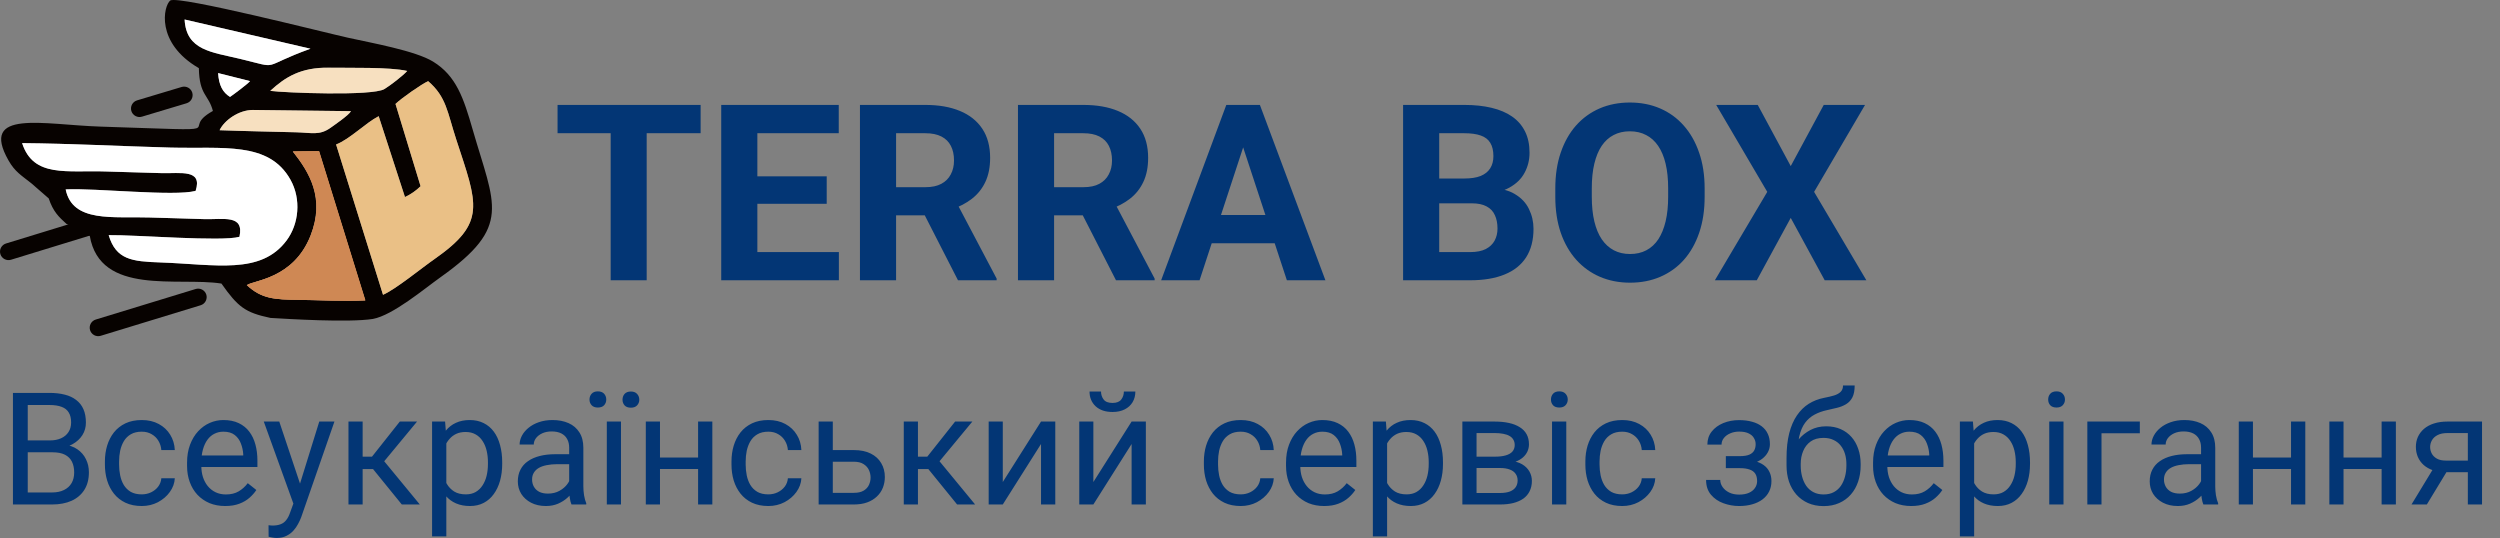
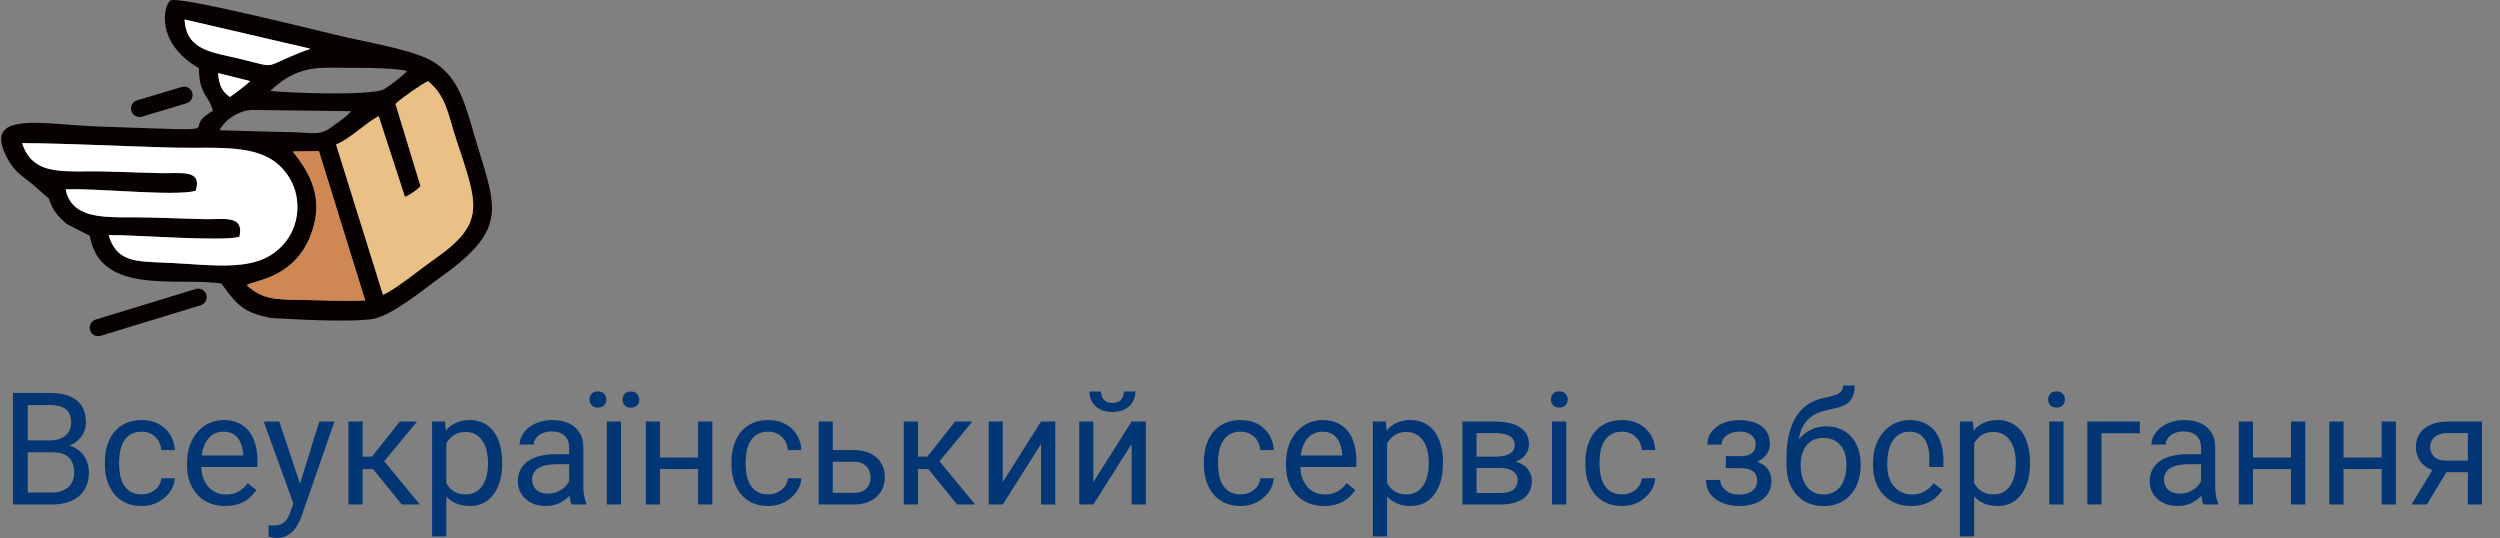
<svg xmlns="http://www.w3.org/2000/svg" width="223" height="48" viewBox="0 0 223 48" fill="none">
  <rect x="0" y="0" width="223" height="48" fill="#808080" stroke="none" />
-   <path d="M4.703 40.345H2.181L2.167 39.285H4.457C4.835 39.285 5.166 39.221 5.448 39.094C5.731 38.966 5.95 38.784 6.104 38.547C6.264 38.305 6.344 38.018 6.344 37.685C6.344 37.321 6.273 37.025 6.132 36.797C5.995 36.565 5.783 36.396 5.496 36.291C5.214 36.182 4.854 36.127 4.416 36.127H2.475V45H1.155V35.047H4.416C4.926 35.047 5.382 35.099 5.783 35.204C6.184 35.304 6.524 35.464 6.802 35.683C7.084 35.897 7.298 36.17 7.444 36.503C7.59 36.836 7.663 37.234 7.663 37.699C7.663 38.109 7.558 38.481 7.349 38.813C7.139 39.142 6.847 39.41 6.474 39.62C6.104 39.83 5.672 39.964 5.175 40.023L4.703 40.345ZM4.642 45H1.661L2.406 43.927H4.642C5.061 43.927 5.416 43.854 5.708 43.708C6.004 43.562 6.23 43.357 6.385 43.093C6.54 42.824 6.617 42.507 6.617 42.143C6.617 41.773 6.551 41.454 6.419 41.185C6.287 40.917 6.079 40.709 5.797 40.563C5.514 40.418 5.15 40.345 4.703 40.345H2.823L2.837 39.285H5.407L5.688 39.668C6.166 39.709 6.572 39.846 6.904 40.078C7.237 40.306 7.49 40.598 7.663 40.953C7.841 41.309 7.93 41.7 7.93 42.129C7.93 42.749 7.793 43.273 7.52 43.701C7.251 44.125 6.87 44.449 6.378 44.672C5.886 44.891 5.307 45 4.642 45ZM12.646 44.098C12.947 44.098 13.225 44.036 13.48 43.913C13.736 43.79 13.945 43.621 14.109 43.407C14.273 43.188 14.367 42.94 14.39 42.662H15.593C15.57 43.1 15.422 43.508 15.148 43.886C14.88 44.259 14.526 44.562 14.089 44.795C13.651 45.023 13.171 45.137 12.646 45.137C12.091 45.137 11.605 45.039 11.19 44.843C10.78 44.647 10.438 44.378 10.165 44.036C9.896 43.694 9.693 43.302 9.557 42.86C9.424 42.414 9.358 41.942 9.358 41.445V41.158C9.358 40.661 9.424 40.192 9.557 39.75C9.693 39.303 9.896 38.909 10.165 38.567C10.438 38.226 10.78 37.957 11.19 37.761C11.605 37.565 12.091 37.467 12.646 37.467C13.225 37.467 13.731 37.585 14.164 37.822C14.597 38.055 14.937 38.374 15.183 38.779C15.433 39.18 15.57 39.636 15.593 40.147H14.39C14.367 39.841 14.28 39.565 14.13 39.319C13.984 39.073 13.784 38.877 13.528 38.731C13.278 38.581 12.984 38.506 12.646 38.506C12.259 38.506 11.933 38.583 11.669 38.738C11.409 38.889 11.202 39.094 11.047 39.353C10.896 39.609 10.787 39.894 10.719 40.208C10.655 40.518 10.623 40.835 10.623 41.158V41.445C10.623 41.769 10.655 42.088 10.719 42.402C10.783 42.717 10.89 43.002 11.04 43.257C11.195 43.512 11.402 43.717 11.662 43.872C11.926 44.023 12.255 44.098 12.646 44.098ZM20.084 45.137C19.569 45.137 19.102 45.05 18.683 44.877C18.268 44.699 17.91 44.451 17.609 44.132C17.313 43.813 17.085 43.435 16.926 42.997C16.766 42.56 16.686 42.081 16.686 41.562V41.274C16.686 40.673 16.775 40.137 16.953 39.668C17.131 39.194 17.372 38.793 17.678 38.465C17.983 38.137 18.329 37.888 18.717 37.72C19.104 37.551 19.505 37.467 19.92 37.467C20.449 37.467 20.904 37.558 21.287 37.74C21.674 37.922 21.991 38.178 22.237 38.506C22.483 38.829 22.666 39.212 22.784 39.654C22.903 40.092 22.962 40.57 22.962 41.09V41.657H17.439V40.625H21.697V40.529C21.679 40.201 21.611 39.882 21.492 39.572C21.378 39.262 21.196 39.007 20.945 38.807C20.695 38.606 20.353 38.506 19.92 38.506C19.633 38.506 19.369 38.567 19.127 38.69C18.885 38.809 18.678 38.987 18.505 39.224C18.332 39.461 18.197 39.75 18.102 40.092C18.006 40.434 17.958 40.828 17.958 41.274V41.562C17.958 41.912 18.006 42.243 18.102 42.553C18.202 42.858 18.345 43.127 18.532 43.359C18.724 43.592 18.954 43.774 19.223 43.906C19.496 44.038 19.806 44.105 20.152 44.105C20.599 44.105 20.977 44.013 21.287 43.831C21.597 43.649 21.868 43.405 22.101 43.1L22.866 43.708C22.707 43.95 22.504 44.18 22.258 44.398C22.012 44.617 21.709 44.795 21.349 44.932C20.993 45.068 20.572 45.137 20.084 45.137ZM26.421 44.234L28.479 37.603H29.832L26.865 46.142C26.797 46.324 26.706 46.52 26.592 46.73C26.482 46.944 26.341 47.147 26.168 47.338C25.995 47.529 25.785 47.684 25.539 47.803C25.297 47.926 25.008 47.987 24.671 47.987C24.571 47.987 24.443 47.974 24.288 47.946C24.133 47.919 24.024 47.896 23.96 47.878L23.953 46.852C23.99 46.857 24.047 46.862 24.124 46.866C24.206 46.875 24.263 46.88 24.295 46.88C24.582 46.88 24.826 46.841 25.026 46.764C25.227 46.691 25.395 46.565 25.532 46.388C25.674 46.215 25.794 45.975 25.895 45.67L26.421 44.234ZM24.91 37.603L26.831 43.346L27.159 44.679L26.25 45.144L23.529 37.603H24.91ZM32.348 37.603V45H31.083V37.603H32.348ZM37.201 37.603L33.694 41.842H31.924L31.732 40.734H33.182L35.663 37.603H37.201ZM35.841 45L33.12 41.65L33.934 40.734L37.447 45H35.841ZM39.812 39.025V47.844H38.541V37.603H39.703L39.812 39.025ZM44.796 41.24V41.384C44.796 41.922 44.732 42.421 44.605 42.881C44.477 43.337 44.29 43.733 44.044 44.07C43.802 44.408 43.504 44.67 43.148 44.856C42.793 45.043 42.385 45.137 41.925 45.137C41.455 45.137 41.041 45.059 40.681 44.904C40.321 44.749 40.015 44.524 39.765 44.227C39.514 43.931 39.313 43.576 39.163 43.161C39.017 42.746 38.917 42.279 38.862 41.76V40.994C38.917 40.447 39.02 39.957 39.17 39.524C39.32 39.092 39.519 38.722 39.765 38.417C40.015 38.107 40.318 37.872 40.674 37.713C41.029 37.549 41.44 37.467 41.904 37.467C42.369 37.467 42.782 37.558 43.142 37.74C43.502 37.918 43.805 38.173 44.051 38.506C44.297 38.839 44.481 39.237 44.605 39.702C44.732 40.162 44.796 40.675 44.796 41.24ZM43.524 41.384V41.24C43.524 40.871 43.486 40.525 43.408 40.201C43.331 39.873 43.21 39.586 43.046 39.34C42.886 39.089 42.681 38.893 42.431 38.752C42.18 38.606 41.882 38.533 41.535 38.533C41.216 38.533 40.938 38.588 40.701 38.697C40.469 38.807 40.27 38.955 40.106 39.142C39.942 39.324 39.808 39.533 39.703 39.77C39.603 40.003 39.528 40.245 39.477 40.495V42.266C39.569 42.585 39.696 42.885 39.86 43.168C40.024 43.446 40.243 43.672 40.517 43.845C40.79 44.013 41.134 44.098 41.549 44.098C41.891 44.098 42.185 44.027 42.431 43.886C42.681 43.74 42.886 43.542 43.046 43.291C43.21 43.04 43.331 42.753 43.408 42.43C43.486 42.102 43.524 41.753 43.524 41.384ZM50.77 43.735V39.928C50.77 39.636 50.711 39.383 50.593 39.169C50.479 38.95 50.306 38.782 50.073 38.663C49.841 38.545 49.554 38.485 49.212 38.485C48.893 38.485 48.613 38.54 48.371 38.649C48.134 38.759 47.947 38.902 47.81 39.08C47.678 39.258 47.612 39.449 47.612 39.654H46.348C46.348 39.39 46.416 39.128 46.553 38.868C46.69 38.608 46.885 38.374 47.141 38.164C47.4 37.95 47.71 37.781 48.07 37.658C48.435 37.531 48.84 37.467 49.287 37.467C49.825 37.467 50.299 37.558 50.709 37.74C51.124 37.922 51.447 38.198 51.68 38.567C51.917 38.932 52.035 39.39 52.035 39.941V43.387C52.035 43.633 52.056 43.895 52.097 44.173C52.142 44.451 52.208 44.69 52.295 44.891V45H50.976C50.912 44.854 50.862 44.66 50.825 44.419C50.789 44.173 50.77 43.945 50.77 43.735ZM50.989 40.516L51.003 41.404H49.725C49.365 41.404 49.043 41.434 48.761 41.493C48.478 41.548 48.241 41.632 48.05 41.746C47.858 41.86 47.713 42.004 47.612 42.177C47.512 42.345 47.462 42.544 47.462 42.772C47.462 43.004 47.514 43.216 47.619 43.407C47.724 43.599 47.881 43.751 48.091 43.865C48.305 43.975 48.567 44.029 48.877 44.029C49.264 44.029 49.606 43.947 49.902 43.783C50.199 43.619 50.433 43.419 50.606 43.182C50.784 42.945 50.88 42.715 50.894 42.491L51.434 43.1C51.402 43.291 51.315 43.503 51.174 43.735C51.033 43.968 50.843 44.191 50.606 44.405C50.374 44.615 50.096 44.79 49.773 44.932C49.453 45.068 49.093 45.137 48.692 45.137C48.191 45.137 47.751 45.039 47.373 44.843C46.999 44.647 46.708 44.385 46.498 44.057C46.293 43.724 46.19 43.352 46.19 42.942C46.19 42.546 46.268 42.197 46.423 41.897C46.578 41.591 46.801 41.338 47.093 41.138C47.384 40.933 47.735 40.778 48.145 40.673C48.556 40.568 49.014 40.516 49.52 40.516H50.989ZM55.392 37.603V45H54.127V37.603H55.392ZM52.582 35.642C52.582 35.437 52.646 35.263 52.773 35.122C52.901 34.981 53.086 34.91 53.327 34.91C53.573 34.91 53.76 34.981 53.888 35.122C54.015 35.263 54.079 35.437 54.079 35.642C54.079 35.838 54.015 36.006 53.888 36.148C53.76 36.284 53.573 36.352 53.327 36.352C53.086 36.352 52.901 36.284 52.773 36.148C52.646 36.006 52.582 35.838 52.582 35.642ZM55.528 35.655C55.528 35.45 55.59 35.277 55.713 35.136C55.84 34.995 56.027 34.924 56.273 34.924C56.515 34.924 56.7 34.995 56.827 35.136C56.959 35.277 57.025 35.45 57.025 35.655C57.025 35.851 56.959 36.02 56.827 36.161C56.7 36.298 56.515 36.366 56.273 36.366C56.027 36.366 55.84 36.298 55.713 36.161C55.59 36.02 55.528 35.851 55.528 35.655ZM62.515 40.81V41.835H58.605V40.81H62.515ZM58.871 37.603V45H57.606V37.603H58.871ZM63.54 37.603V45H62.269V37.603H63.54ZM68.537 44.098C68.838 44.098 69.116 44.036 69.371 43.913C69.626 43.79 69.836 43.621 70 43.407C70.164 43.188 70.257 42.94 70.28 42.662H71.483C71.461 43.1 71.312 43.508 71.039 43.886C70.77 44.259 70.417 44.562 69.98 44.795C69.542 45.023 69.061 45.137 68.537 45.137C67.981 45.137 67.496 45.039 67.081 44.843C66.671 44.647 66.329 44.378 66.056 44.036C65.787 43.694 65.584 43.302 65.447 42.86C65.315 42.414 65.249 41.942 65.249 41.445V41.158C65.249 40.661 65.315 40.192 65.447 39.75C65.584 39.303 65.787 38.909 66.056 38.567C66.329 38.226 66.671 37.957 67.081 37.761C67.496 37.565 67.981 37.467 68.537 37.467C69.116 37.467 69.622 37.585 70.055 37.822C70.488 38.055 70.827 38.374 71.073 38.779C71.324 39.18 71.461 39.636 71.483 40.147H70.28C70.257 39.841 70.171 39.565 70.02 39.319C69.875 39.073 69.674 38.877 69.419 38.731C69.168 38.581 68.874 38.506 68.537 38.506C68.15 38.506 67.824 38.583 67.56 38.738C67.3 38.889 67.092 39.094 66.938 39.353C66.787 39.609 66.678 39.894 66.609 40.208C66.546 40.518 66.514 40.835 66.514 41.158V41.445C66.514 41.769 66.546 42.088 66.609 42.402C66.673 42.717 66.78 43.002 66.931 43.257C67.086 43.512 67.293 43.717 67.553 43.872C67.817 44.023 68.145 44.098 68.537 44.098ZM73.944 40.147H76.166C76.763 40.147 77.267 40.251 77.677 40.461C78.087 40.666 78.397 40.951 78.606 41.315C78.821 41.675 78.928 42.086 78.928 42.546C78.928 42.888 78.868 43.209 78.75 43.51C78.632 43.806 78.454 44.066 78.217 44.289C77.984 44.512 77.695 44.688 77.349 44.815C77.007 44.938 76.613 45 76.166 45H73.022V37.603H74.286V43.961H76.166C76.531 43.961 76.822 43.895 77.041 43.763C77.26 43.63 77.417 43.46 77.513 43.25C77.608 43.04 77.656 42.822 77.656 42.594C77.656 42.37 77.608 42.152 77.513 41.938C77.417 41.723 77.26 41.546 77.041 41.404C76.822 41.258 76.531 41.185 76.166 41.185H73.944V40.147ZM81.881 37.603V45H80.616V37.603H81.881ZM86.734 37.603L83.228 41.842H81.457L81.266 40.734H82.715L85.196 37.603H86.734ZM85.374 45L82.653 41.65L83.467 40.734L86.981 45H85.374ZM89.448 42.997L92.859 37.603H94.131V45H92.859V39.606L89.448 45H88.19V37.603H89.448V42.997ZM97.528 42.997L100.939 37.603H102.211V45H100.939V39.606L97.528 45H96.27V37.603H97.528V42.997ZM100.249 34.924H101.274C101.274 35.279 101.192 35.596 101.028 35.874C100.864 36.148 100.63 36.362 100.324 36.517C100.019 36.672 99.657 36.749 99.237 36.749C98.604 36.749 98.103 36.58 97.733 36.243C97.369 35.901 97.186 35.462 97.186 34.924H98.212C98.212 35.193 98.289 35.43 98.444 35.635C98.599 35.84 98.864 35.942 99.237 35.942C99.602 35.942 99.862 35.84 100.017 35.635C100.172 35.43 100.249 35.193 100.249 34.924ZM110.674 44.098C110.975 44.098 111.253 44.036 111.508 43.913C111.763 43.79 111.973 43.621 112.137 43.407C112.301 43.188 112.394 42.94 112.417 42.662H113.62C113.597 43.1 113.449 43.508 113.176 43.886C112.907 44.259 112.554 44.562 112.116 44.795C111.679 45.023 111.198 45.137 110.674 45.137C110.118 45.137 109.632 45.039 109.218 44.843C108.808 44.647 108.466 44.378 108.192 44.036C107.924 43.694 107.721 43.302 107.584 42.86C107.452 42.414 107.386 41.942 107.386 41.445V41.158C107.386 40.661 107.452 40.192 107.584 39.75C107.721 39.303 107.924 38.909 108.192 38.567C108.466 38.226 108.808 37.957 109.218 37.761C109.632 37.565 110.118 37.467 110.674 37.467C111.253 37.467 111.758 37.585 112.191 37.822C112.624 38.055 112.964 38.374 113.21 38.779C113.461 39.18 113.597 39.636 113.62 40.147H112.417C112.394 39.841 112.308 39.565 112.157 39.319C112.011 39.073 111.811 38.877 111.556 38.731C111.305 38.581 111.011 38.506 110.674 38.506C110.286 38.506 109.961 38.583 109.696 38.738C109.437 38.889 109.229 39.094 109.074 39.353C108.924 39.609 108.814 39.894 108.746 40.208C108.682 40.518 108.65 40.835 108.65 41.158V41.445C108.65 41.769 108.682 42.088 108.746 42.402C108.81 42.717 108.917 43.002 109.067 43.257C109.222 43.512 109.43 43.717 109.689 43.872C109.954 44.023 110.282 44.098 110.674 44.098ZM118.111 45.137C117.596 45.137 117.129 45.05 116.71 44.877C116.295 44.699 115.938 44.451 115.637 44.132C115.34 43.813 115.113 43.435 114.953 42.997C114.794 42.56 114.714 42.081 114.714 41.562V41.274C114.714 40.673 114.803 40.137 114.98 39.668C115.158 39.194 115.4 38.793 115.705 38.465C116.01 38.137 116.357 37.888 116.744 37.72C117.132 37.551 117.533 37.467 117.947 37.467C118.476 37.467 118.932 37.558 119.314 37.74C119.702 37.922 120.019 38.178 120.265 38.506C120.511 38.829 120.693 39.212 120.812 39.654C120.93 40.092 120.989 40.57 120.989 41.09V41.657H115.466V40.625H119.725V40.529C119.706 40.201 119.638 39.882 119.52 39.572C119.406 39.262 119.223 39.007 118.973 38.807C118.722 38.606 118.38 38.506 117.947 38.506C117.66 38.506 117.396 38.567 117.154 38.69C116.913 38.809 116.705 38.987 116.532 39.224C116.359 39.461 116.225 39.75 116.129 40.092C116.033 40.434 115.985 40.828 115.985 41.274V41.562C115.985 41.912 116.033 42.243 116.129 42.553C116.229 42.858 116.373 43.127 116.56 43.359C116.751 43.592 116.981 43.774 117.25 43.906C117.523 44.038 117.833 44.105 118.18 44.105C118.626 44.105 119.005 44.013 119.314 43.831C119.624 43.649 119.896 43.405 120.128 43.1L120.894 43.708C120.734 43.95 120.531 44.18 120.285 44.398C120.039 44.617 119.736 44.795 119.376 44.932C119.021 45.068 118.599 45.137 118.111 45.137ZM123.73 39.025V47.844H122.459V37.603H123.621L123.73 39.025ZM128.714 41.24V41.384C128.714 41.922 128.65 42.421 128.522 42.881C128.395 43.337 128.208 43.733 127.962 44.07C127.72 44.408 127.422 44.67 127.066 44.856C126.711 45.043 126.303 45.137 125.843 45.137C125.373 45.137 124.959 45.059 124.599 44.904C124.239 44.749 123.933 44.524 123.683 44.227C123.432 43.931 123.231 43.576 123.081 43.161C122.935 42.746 122.835 42.279 122.78 41.76V40.994C122.835 40.447 122.938 39.957 123.088 39.524C123.238 39.092 123.437 38.722 123.683 38.417C123.933 38.107 124.236 37.872 124.592 37.713C124.947 37.549 125.357 37.467 125.822 37.467C126.287 37.467 126.7 37.558 127.06 37.74C127.42 37.918 127.723 38.173 127.969 38.506C128.215 38.839 128.399 39.237 128.522 39.702C128.65 40.162 128.714 40.675 128.714 41.24ZM127.442 41.384V41.24C127.442 40.871 127.404 40.525 127.326 40.201C127.249 39.873 127.128 39.586 126.964 39.34C126.804 39.089 126.599 38.893 126.349 38.752C126.098 38.606 125.799 38.533 125.453 38.533C125.134 38.533 124.856 38.588 124.619 38.697C124.387 38.807 124.188 38.955 124.024 39.142C123.86 39.324 123.726 39.533 123.621 39.77C123.521 40.003 123.446 40.245 123.396 40.495V42.266C123.487 42.585 123.614 42.885 123.778 43.168C123.942 43.446 124.161 43.672 124.435 43.845C124.708 44.013 125.052 44.098 125.467 44.098C125.809 44.098 126.103 44.027 126.349 43.886C126.599 43.74 126.804 43.542 126.964 43.291C127.128 43.04 127.249 42.753 127.326 42.43C127.404 42.102 127.442 41.753 127.442 41.384ZM133.8 41.746H131.373L131.359 40.734H133.342C133.734 40.734 134.06 40.696 134.319 40.618C134.584 40.541 134.782 40.425 134.914 40.27C135.046 40.115 135.112 39.923 135.112 39.695C135.112 39.518 135.074 39.363 134.996 39.23C134.923 39.094 134.812 38.982 134.661 38.895C134.511 38.804 134.324 38.738 134.101 38.697C133.882 38.652 133.624 38.629 133.328 38.629H131.708V45H130.443V37.603H133.328C133.798 37.603 134.219 37.645 134.593 37.727C134.971 37.809 135.292 37.934 135.557 38.102C135.826 38.267 136.031 38.476 136.172 38.731C136.313 38.987 136.384 39.287 136.384 39.634C136.384 39.857 136.338 40.069 136.247 40.27C136.156 40.47 136.021 40.648 135.844 40.803C135.666 40.958 135.447 41.085 135.188 41.185C134.928 41.281 134.629 41.343 134.292 41.37L133.8 41.746ZM133.8 45H130.915L131.544 43.975H133.8C134.151 43.975 134.442 43.931 134.675 43.845C134.907 43.754 135.08 43.626 135.194 43.462C135.313 43.293 135.372 43.093 135.372 42.86C135.372 42.628 135.313 42.43 135.194 42.266C135.08 42.097 134.907 41.969 134.675 41.883C134.442 41.792 134.151 41.746 133.8 41.746H131.879L131.893 40.734H134.292L134.75 41.117C135.156 41.149 135.5 41.249 135.782 41.418C136.065 41.587 136.279 41.801 136.425 42.06C136.571 42.316 136.644 42.594 136.644 42.895C136.644 43.241 136.577 43.546 136.445 43.81C136.318 44.075 136.131 44.296 135.885 44.474C135.639 44.647 135.34 44.779 134.989 44.87C134.638 44.957 134.242 45 133.8 45ZM139.713 37.603V45H138.441V37.603H139.713ZM138.346 35.642C138.346 35.437 138.407 35.263 138.53 35.122C138.658 34.981 138.845 34.91 139.091 34.91C139.332 34.91 139.517 34.981 139.645 35.122C139.777 35.263 139.843 35.437 139.843 35.642C139.843 35.838 139.777 36.006 139.645 36.148C139.517 36.284 139.332 36.352 139.091 36.352C138.845 36.352 138.658 36.284 138.53 36.148C138.407 36.006 138.346 35.838 138.346 35.642ZM144.703 44.098C145.004 44.098 145.282 44.036 145.537 43.913C145.792 43.79 146.002 43.621 146.166 43.407C146.33 43.188 146.424 42.94 146.446 42.662H147.649C147.627 43.1 147.479 43.508 147.205 43.886C146.936 44.259 146.583 44.562 146.146 44.795C145.708 45.023 145.227 45.137 144.703 45.137C144.147 45.137 143.662 45.039 143.247 44.843C142.837 44.647 142.495 44.378 142.222 44.036C141.953 43.694 141.75 43.302 141.613 42.86C141.481 42.414 141.415 41.942 141.415 41.445V41.158C141.415 40.661 141.481 40.192 141.613 39.75C141.75 39.303 141.953 38.909 142.222 38.567C142.495 38.226 142.837 37.957 143.247 37.761C143.662 37.565 144.147 37.467 144.703 37.467C145.282 37.467 145.788 37.585 146.221 37.822C146.654 38.055 146.993 38.374 147.239 38.779C147.49 39.18 147.627 39.636 147.649 40.147H146.446C146.424 39.841 146.337 39.565 146.187 39.319C146.041 39.073 145.84 38.877 145.585 38.731C145.334 38.581 145.04 38.506 144.703 38.506C144.316 38.506 143.99 38.583 143.726 38.738C143.466 38.889 143.258 39.094 143.104 39.353C142.953 39.609 142.844 39.894 142.775 40.208C142.712 40.518 142.68 40.835 142.68 41.158V41.445C142.68 41.769 142.712 42.088 142.775 42.402C142.839 42.717 142.946 43.002 143.097 43.257C143.252 43.512 143.459 43.717 143.719 43.872C143.983 44.023 144.311 44.098 144.703 44.098ZM155.306 41.466H153.945V40.687H155.203C155.554 40.687 155.832 40.643 156.037 40.557C156.242 40.465 156.388 40.34 156.475 40.181C156.561 40.021 156.604 39.834 156.604 39.62C156.604 39.429 156.554 39.249 156.454 39.08C156.358 38.907 156.203 38.768 155.989 38.663C155.775 38.554 155.488 38.499 155.128 38.499C154.836 38.499 154.572 38.551 154.335 38.656C154.098 38.757 153.909 38.895 153.768 39.073C153.631 39.246 153.562 39.442 153.562 39.661H152.298C152.298 39.21 152.425 38.823 152.681 38.499C152.94 38.171 153.285 37.918 153.713 37.74C154.146 37.562 154.618 37.474 155.128 37.474C155.556 37.474 155.939 37.522 156.276 37.617C156.618 37.708 156.908 37.845 157.145 38.027C157.382 38.205 157.562 38.428 157.685 38.697C157.812 38.962 157.876 39.269 157.876 39.62C157.876 39.871 157.817 40.108 157.698 40.331C157.58 40.554 157.409 40.753 157.186 40.926C156.962 41.094 156.691 41.227 156.372 41.322C156.058 41.418 155.702 41.466 155.306 41.466ZM153.945 40.987H155.306C155.748 40.987 156.137 41.031 156.475 41.117C156.812 41.199 157.094 41.322 157.322 41.486C157.55 41.65 157.721 41.853 157.835 42.095C157.953 42.332 158.013 42.605 158.013 42.915C158.013 43.261 157.942 43.574 157.801 43.852C157.664 44.125 157.468 44.357 157.213 44.549C156.958 44.74 156.652 44.886 156.297 44.986C155.946 45.087 155.556 45.137 155.128 45.137C154.649 45.137 154.185 45.055 153.733 44.891C153.282 44.727 152.911 44.474 152.619 44.132C152.327 43.785 152.182 43.346 152.182 42.812H153.446C153.446 43.036 153.517 43.248 153.658 43.448C153.799 43.649 153.995 43.81 154.246 43.934C154.501 44.057 154.795 44.118 155.128 44.118C155.483 44.118 155.78 44.063 156.017 43.954C156.254 43.845 156.431 43.699 156.55 43.517C156.673 43.334 156.734 43.136 156.734 42.922C156.734 42.644 156.68 42.421 156.57 42.252C156.461 42.083 156.292 41.96 156.064 41.883C155.841 41.801 155.554 41.76 155.203 41.76H153.945V40.987ZM164.397 34.384H165.437C165.437 34.83 165.368 35.186 165.231 35.45C165.095 35.71 164.908 35.91 164.671 36.052C164.438 36.193 164.174 36.3 163.878 36.373C163.586 36.446 163.283 36.517 162.969 36.585C162.577 36.667 162.212 36.797 161.875 36.975C161.542 37.148 161.255 37.394 161.014 37.713C160.777 38.032 160.601 38.447 160.487 38.957C160.378 39.467 160.348 40.099 160.398 40.851V41.48H159.359V40.851C159.359 40.008 159.439 39.272 159.599 38.643C159.763 38.014 159.993 37.483 160.289 37.05C160.585 36.617 160.936 36.273 161.342 36.018C161.752 35.762 162.203 35.587 162.695 35.491C163.051 35.423 163.356 35.35 163.611 35.273C163.867 35.19 164.06 35.081 164.192 34.944C164.329 34.808 164.397 34.621 164.397 34.384ZM162.9 38.027C163.383 38.027 163.814 38.112 164.192 38.28C164.571 38.449 164.892 38.684 165.156 38.984C165.421 39.285 165.621 39.641 165.758 40.051C165.899 40.456 165.97 40.898 165.97 41.377V41.527C165.97 42.042 165.895 42.521 165.744 42.963C165.598 43.4 165.382 43.783 165.095 44.111C164.812 44.435 164.466 44.688 164.056 44.87C163.65 45.052 163.188 45.144 162.668 45.144C162.148 45.144 161.684 45.052 161.273 44.87C160.868 44.688 160.521 44.435 160.234 44.111C159.947 43.783 159.729 43.4 159.578 42.963C159.432 42.521 159.359 42.042 159.359 41.527V41.377C159.359 41.263 159.38 41.151 159.421 41.042C159.462 40.933 159.512 40.821 159.571 40.707C159.635 40.593 159.692 40.472 159.742 40.345C159.911 39.935 160.141 39.554 160.433 39.203C160.729 38.852 161.082 38.57 161.492 38.355C161.907 38.137 162.376 38.027 162.9 38.027ZM162.654 39.06C162.189 39.06 161.807 39.167 161.506 39.381C161.21 39.595 160.989 39.88 160.843 40.235C160.697 40.586 160.624 40.967 160.624 41.377V41.527C160.624 41.874 160.665 42.202 160.747 42.512C160.829 42.822 160.952 43.097 161.116 43.339C161.285 43.576 161.497 43.763 161.752 43.899C162.012 44.036 162.317 44.105 162.668 44.105C163.019 44.105 163.322 44.036 163.577 43.899C163.832 43.763 164.042 43.576 164.206 43.339C164.37 43.097 164.493 42.822 164.575 42.512C164.657 42.202 164.698 41.874 164.698 41.527V41.377C164.698 41.067 164.657 40.773 164.575 40.495C164.493 40.217 164.368 39.971 164.199 39.757C164.035 39.543 163.823 39.374 163.563 39.251C163.308 39.123 163.005 39.06 162.654 39.06ZM170.475 45.137C169.96 45.137 169.493 45.05 169.073 44.877C168.659 44.699 168.301 44.451 168 44.132C167.704 43.813 167.476 43.435 167.316 42.997C167.157 42.56 167.077 42.081 167.077 41.562V41.274C167.077 40.673 167.166 40.137 167.344 39.668C167.521 39.194 167.763 38.793 168.068 38.465C168.374 38.137 168.72 37.888 169.107 37.72C169.495 37.551 169.896 37.467 170.311 37.467C170.839 37.467 171.295 37.558 171.678 37.74C172.065 37.922 172.382 38.178 172.628 38.506C172.874 38.829 173.056 39.212 173.175 39.654C173.293 40.092 173.353 40.57 173.353 41.09V41.657H167.829V40.625H172.088V40.529C172.07 40.201 172.001 39.882 171.883 39.572C171.769 39.262 171.587 39.007 171.336 38.807C171.085 38.606 170.743 38.506 170.311 38.506C170.023 38.506 169.759 38.567 169.518 38.69C169.276 38.809 169.069 38.987 168.896 39.224C168.722 39.461 168.588 39.75 168.492 40.092C168.396 40.434 168.349 40.828 168.349 41.274V41.562C168.349 41.912 168.396 42.243 168.492 42.553C168.592 42.858 168.736 43.127 168.923 43.359C169.114 43.592 169.344 43.774 169.613 43.906C169.887 44.038 170.197 44.105 170.543 44.105C170.99 44.105 171.368 44.013 171.678 43.831C171.988 43.649 172.259 43.405 172.491 43.1L173.257 43.708C173.097 43.95 172.895 44.18 172.648 44.398C172.402 44.617 172.099 44.795 171.739 44.932C171.384 45.068 170.962 45.137 170.475 45.137ZM176.094 39.025V47.844H174.822V37.603H175.984L176.094 39.025ZM181.077 41.24V41.384C181.077 41.922 181.013 42.421 180.886 42.881C180.758 43.337 180.571 43.733 180.325 44.07C180.084 44.408 179.785 44.67 179.43 44.856C179.074 45.043 178.666 45.137 178.206 45.137C177.737 45.137 177.322 45.059 176.962 44.904C176.602 44.749 176.297 44.524 176.046 44.227C175.795 43.931 175.595 43.576 175.444 43.161C175.299 42.746 175.198 42.279 175.144 41.76V40.994C175.198 40.447 175.301 39.957 175.451 39.524C175.602 39.092 175.8 38.722 176.046 38.417C176.297 38.107 176.6 37.872 176.955 37.713C177.311 37.549 177.721 37.467 178.186 37.467C178.65 37.467 179.063 37.558 179.423 37.74C179.783 37.918 180.086 38.173 180.332 38.506C180.578 38.839 180.763 39.237 180.886 39.702C181.013 40.162 181.077 40.675 181.077 41.24ZM179.806 41.384V41.24C179.806 40.871 179.767 40.525 179.689 40.201C179.612 39.873 179.491 39.586 179.327 39.34C179.168 39.089 178.963 38.893 178.712 38.752C178.461 38.606 178.163 38.533 177.816 38.533C177.497 38.533 177.219 38.588 176.982 38.697C176.75 38.807 176.552 38.955 176.388 39.142C176.224 39.324 176.089 39.533 175.984 39.77C175.884 40.003 175.809 40.245 175.759 40.495V42.266C175.85 42.585 175.978 42.885 176.142 43.168C176.306 43.446 176.524 43.672 176.798 43.845C177.071 44.013 177.415 44.098 177.83 44.098C178.172 44.098 178.466 44.027 178.712 43.886C178.963 43.74 179.168 43.542 179.327 43.291C179.491 43.04 179.612 42.753 179.689 42.43C179.767 42.102 179.806 41.753 179.806 41.384ZM184.064 37.603V45H182.793V37.603H184.064ZM182.697 35.642C182.697 35.437 182.759 35.263 182.882 35.122C183.009 34.981 183.196 34.91 183.442 34.91C183.684 34.91 183.868 34.981 183.996 35.122C184.128 35.263 184.194 35.437 184.194 35.642C184.194 35.838 184.128 36.006 183.996 36.148C183.868 36.284 183.684 36.352 183.442 36.352C183.196 36.352 183.009 36.284 182.882 36.148C182.759 36.006 182.697 35.838 182.697 35.642ZM190.873 37.603V38.649H187.455V45H186.19V37.603H190.873ZM196.335 43.735V39.928C196.335 39.636 196.276 39.383 196.157 39.169C196.043 38.95 195.87 38.782 195.638 38.663C195.405 38.545 195.118 38.485 194.776 38.485C194.457 38.485 194.177 38.54 193.936 38.649C193.699 38.759 193.512 38.902 193.375 39.08C193.243 39.258 193.177 39.449 193.177 39.654H191.912C191.912 39.39 191.98 39.128 192.117 38.868C192.254 38.608 192.45 38.374 192.705 38.164C192.965 37.95 193.275 37.781 193.635 37.658C193.999 37.531 194.405 37.467 194.852 37.467C195.389 37.467 195.863 37.558 196.273 37.74C196.688 37.922 197.012 38.198 197.244 38.567C197.481 38.932 197.6 39.39 197.6 39.941V43.387C197.6 43.633 197.62 43.895 197.661 44.173C197.707 44.451 197.773 44.69 197.859 44.891V45H196.54C196.476 44.854 196.426 44.66 196.39 44.419C196.353 44.173 196.335 43.945 196.335 43.735ZM196.554 40.516L196.567 41.404H195.289C194.929 41.404 194.608 41.434 194.325 41.493C194.043 41.548 193.806 41.632 193.614 41.746C193.423 41.86 193.277 42.004 193.177 42.177C193.076 42.345 193.026 42.544 193.026 42.772C193.026 43.004 193.079 43.216 193.184 43.407C193.288 43.599 193.446 43.751 193.655 43.865C193.869 43.975 194.132 44.029 194.441 44.029C194.829 44.029 195.171 43.947 195.467 43.783C195.763 43.619 195.998 43.419 196.171 43.182C196.349 42.945 196.444 42.715 196.458 42.491L196.998 43.1C196.966 43.291 196.88 43.503 196.738 43.735C196.597 43.968 196.408 44.191 196.171 44.405C195.938 44.615 195.66 44.79 195.337 44.932C195.018 45.068 194.658 45.137 194.257 45.137C193.756 45.137 193.316 45.039 192.938 44.843C192.564 44.647 192.272 44.385 192.062 44.057C191.857 43.724 191.755 43.352 191.755 42.942C191.755 42.546 191.832 42.197 191.987 41.897C192.142 41.591 192.366 41.338 192.657 41.138C192.949 40.933 193.3 40.778 193.71 40.673C194.12 40.568 194.578 40.516 195.084 40.516H196.554ZM204.606 40.81V41.835H200.696V40.81H204.606ZM200.963 37.603V45H199.698V37.603H200.963ZM205.632 37.603V45H204.36V37.603H205.632ZM212.687 40.81V41.835H208.776V40.81H212.687ZM209.043 37.603V45H207.778V37.603H209.043ZM213.712 37.603V45H212.44V37.603H213.712ZM217.246 41.473H218.613L216.474 45H215.106L217.246 41.473ZM218.306 37.603H221.396V45H220.131V38.629H218.306C217.946 38.629 217.652 38.69 217.424 38.813C217.196 38.932 217.03 39.087 216.925 39.278C216.82 39.47 216.768 39.668 216.768 39.873C216.768 40.074 216.815 40.267 216.911 40.454C217.007 40.636 217.157 40.787 217.362 40.905C217.567 41.024 217.832 41.083 218.155 41.083H220.473V42.122H218.155C217.731 42.122 217.355 42.065 217.027 41.951C216.699 41.837 216.421 41.68 216.193 41.48C215.965 41.274 215.792 41.035 215.674 40.762C215.555 40.484 215.496 40.183 215.496 39.859C215.496 39.536 215.558 39.237 215.681 38.964C215.808 38.69 215.991 38.451 216.228 38.246C216.469 38.041 216.763 37.884 217.109 37.774C217.46 37.66 217.859 37.603 218.306 37.603Z" fill="#033675" />
+   <path d="M4.703 40.345H2.181L2.167 39.285H4.457C4.835 39.285 5.166 39.221 5.448 39.094C5.731 38.966 5.95 38.784 6.104 38.547C6.264 38.305 6.344 38.018 6.344 37.685C6.344 37.321 6.273 37.025 6.132 36.797C5.995 36.565 5.783 36.396 5.496 36.291C5.214 36.182 4.854 36.127 4.416 36.127H2.475V45H1.155V35.047H4.416C4.926 35.047 5.382 35.099 5.783 35.204C6.184 35.304 6.524 35.464 6.802 35.683C7.084 35.897 7.298 36.17 7.444 36.503C7.59 36.836 7.663 37.234 7.663 37.699C7.663 38.109 7.558 38.481 7.349 38.813C7.139 39.142 6.847 39.41 6.474 39.62C6.104 39.83 5.672 39.964 5.175 40.023L4.703 40.345ZM4.642 45H1.661L2.406 43.927H4.642C5.061 43.927 5.416 43.854 5.708 43.708C6.004 43.562 6.23 43.357 6.385 43.093C6.54 42.824 6.617 42.507 6.617 42.143C6.617 41.773 6.551 41.454 6.419 41.185C6.287 40.917 6.079 40.709 5.797 40.563C5.514 40.418 5.15 40.345 4.703 40.345H2.823L2.837 39.285H5.407L5.688 39.668C6.166 39.709 6.572 39.846 6.904 40.078C7.237 40.306 7.49 40.598 7.663 40.953C7.841 41.309 7.93 41.7 7.93 42.129C7.93 42.749 7.793 43.273 7.52 43.701C7.251 44.125 6.87 44.449 6.378 44.672C5.886 44.891 5.307 45 4.642 45ZM12.646 44.098C12.947 44.098 13.225 44.036 13.48 43.913C13.736 43.79 13.945 43.621 14.109 43.407C14.273 43.188 14.367 42.94 14.39 42.662H15.593C15.57 43.1 15.422 43.508 15.148 43.886C14.88 44.259 14.526 44.562 14.089 44.795C13.651 45.023 13.171 45.137 12.646 45.137C12.091 45.137 11.605 45.039 11.19 44.843C10.78 44.647 10.438 44.378 10.165 44.036C9.896 43.694 9.693 43.302 9.557 42.86C9.424 42.414 9.358 41.942 9.358 41.445V41.158C9.358 40.661 9.424 40.192 9.557 39.75C9.693 39.303 9.896 38.909 10.165 38.567C10.438 38.226 10.78 37.957 11.19 37.761C11.605 37.565 12.091 37.467 12.646 37.467C13.225 37.467 13.731 37.585 14.164 37.822C14.597 38.055 14.937 38.374 15.183 38.779C15.433 39.18 15.57 39.636 15.593 40.147H14.39C14.367 39.841 14.28 39.565 14.13 39.319C13.984 39.073 13.784 38.877 13.528 38.731C13.278 38.581 12.984 38.506 12.646 38.506C12.259 38.506 11.933 38.583 11.669 38.738C11.409 38.889 11.202 39.094 11.047 39.353C10.896 39.609 10.787 39.894 10.719 40.208C10.655 40.518 10.623 40.835 10.623 41.158V41.445C10.623 41.769 10.655 42.088 10.719 42.402C10.783 42.717 10.89 43.002 11.04 43.257C11.195 43.512 11.402 43.717 11.662 43.872C11.926 44.023 12.255 44.098 12.646 44.098ZM20.084 45.137C19.569 45.137 19.102 45.05 18.683 44.877C18.268 44.699 17.91 44.451 17.609 44.132C17.313 43.813 17.085 43.435 16.926 42.997C16.766 42.56 16.686 42.081 16.686 41.562V41.274C16.686 40.673 16.775 40.137 16.953 39.668C17.131 39.194 17.372 38.793 17.678 38.465C17.983 38.137 18.329 37.888 18.717 37.72C19.104 37.551 19.505 37.467 19.92 37.467C20.449 37.467 20.904 37.558 21.287 37.74C21.674 37.922 21.991 38.178 22.237 38.506C22.483 38.829 22.666 39.212 22.784 39.654C22.903 40.092 22.962 40.57 22.962 41.09V41.657H17.439V40.625H21.697V40.529C21.679 40.201 21.611 39.882 21.492 39.572C21.378 39.262 21.196 39.007 20.945 38.807C20.695 38.606 20.353 38.506 19.92 38.506C19.633 38.506 19.369 38.567 19.127 38.69C18.885 38.809 18.678 38.987 18.505 39.224C18.332 39.461 18.197 39.75 18.102 40.092C18.006 40.434 17.958 40.828 17.958 41.274V41.562C17.958 41.912 18.006 42.243 18.102 42.553C18.202 42.858 18.345 43.127 18.532 43.359C18.724 43.592 18.954 43.774 19.223 43.906C19.496 44.038 19.806 44.105 20.152 44.105C20.599 44.105 20.977 44.013 21.287 43.831C21.597 43.649 21.868 43.405 22.101 43.1L22.866 43.708C22.707 43.95 22.504 44.18 22.258 44.398C22.012 44.617 21.709 44.795 21.349 44.932C20.993 45.068 20.572 45.137 20.084 45.137ZM26.421 44.234L28.479 37.603H29.832L26.865 46.142C26.797 46.324 26.706 46.52 26.592 46.73C26.482 46.944 26.341 47.147 26.168 47.338C25.995 47.529 25.785 47.684 25.539 47.803C25.297 47.926 25.008 47.987 24.671 47.987C24.571 47.987 24.443 47.974 24.288 47.946C24.133 47.919 24.024 47.896 23.96 47.878L23.953 46.852C23.99 46.857 24.047 46.862 24.124 46.866C24.206 46.875 24.263 46.88 24.295 46.88C24.582 46.88 24.826 46.841 25.026 46.764C25.227 46.691 25.395 46.565 25.532 46.388C25.674 46.215 25.794 45.975 25.895 45.67L26.421 44.234ZM24.91 37.603L26.831 43.346L27.159 44.679L26.25 45.144L23.529 37.603H24.91ZM32.348 37.603V45H31.083V37.603H32.348ZM37.201 37.603L33.694 41.842H31.924L31.732 40.734H33.182L35.663 37.603H37.201ZM35.841 45L33.12 41.65L33.934 40.734L37.447 45H35.841ZM39.812 39.025V47.844H38.541V37.603H39.703L39.812 39.025ZM44.796 41.24V41.384C44.796 41.922 44.732 42.421 44.605 42.881C44.477 43.337 44.29 43.733 44.044 44.07C43.802 44.408 43.504 44.67 43.148 44.856C42.793 45.043 42.385 45.137 41.925 45.137C41.455 45.137 41.041 45.059 40.681 44.904C40.321 44.749 40.015 44.524 39.765 44.227C39.514 43.931 39.313 43.576 39.163 43.161C39.017 42.746 38.917 42.279 38.862 41.76V40.994C38.917 40.447 39.02 39.957 39.17 39.524C39.32 39.092 39.519 38.722 39.765 38.417C40.015 38.107 40.318 37.872 40.674 37.713C41.029 37.549 41.44 37.467 41.904 37.467C42.369 37.467 42.782 37.558 43.142 37.74C43.502 37.918 43.805 38.173 44.051 38.506C44.297 38.839 44.481 39.237 44.605 39.702C44.732 40.162 44.796 40.675 44.796 41.24ZM43.524 41.384V41.24C43.524 40.871 43.486 40.525 43.408 40.201C43.331 39.873 43.21 39.586 43.046 39.34C42.886 39.089 42.681 38.893 42.431 38.752C42.18 38.606 41.882 38.533 41.535 38.533C41.216 38.533 40.938 38.588 40.701 38.697C40.469 38.807 40.27 38.955 40.106 39.142C39.942 39.324 39.808 39.533 39.703 39.77C39.603 40.003 39.528 40.245 39.477 40.495V42.266C39.569 42.585 39.696 42.885 39.86 43.168C40.024 43.446 40.243 43.672 40.517 43.845C40.79 44.013 41.134 44.098 41.549 44.098C41.891 44.098 42.185 44.027 42.431 43.886C42.681 43.74 42.886 43.542 43.046 43.291C43.21 43.04 43.331 42.753 43.408 42.43C43.486 42.102 43.524 41.753 43.524 41.384ZM50.77 43.735V39.928C50.77 39.636 50.711 39.383 50.593 39.169C50.479 38.95 50.306 38.782 50.073 38.663C49.841 38.545 49.554 38.485 49.212 38.485C48.893 38.485 48.613 38.54 48.371 38.649C48.134 38.759 47.947 38.902 47.81 39.08C47.678 39.258 47.612 39.449 47.612 39.654H46.348C46.348 39.39 46.416 39.128 46.553 38.868C46.69 38.608 46.885 38.374 47.141 38.164C47.4 37.95 47.71 37.781 48.07 37.658C48.435 37.531 48.84 37.467 49.287 37.467C49.825 37.467 50.299 37.558 50.709 37.74C51.124 37.922 51.447 38.198 51.68 38.567C51.917 38.932 52.035 39.39 52.035 39.941V43.387C52.035 43.633 52.056 43.895 52.097 44.173C52.142 44.451 52.208 44.69 52.295 44.891V45H50.976C50.912 44.854 50.862 44.66 50.825 44.419C50.789 44.173 50.77 43.945 50.77 43.735ZM50.989 40.516L51.003 41.404H49.725C49.365 41.404 49.043 41.434 48.761 41.493C48.478 41.548 48.241 41.632 48.05 41.746C47.858 41.86 47.713 42.004 47.612 42.177C47.512 42.345 47.462 42.544 47.462 42.772C47.462 43.004 47.514 43.216 47.619 43.407C47.724 43.599 47.881 43.751 48.091 43.865C48.305 43.975 48.567 44.029 48.877 44.029C49.264 44.029 49.606 43.947 49.902 43.783C50.199 43.619 50.433 43.419 50.606 43.182C50.784 42.945 50.88 42.715 50.894 42.491L51.434 43.1C51.402 43.291 51.315 43.503 51.174 43.735C51.033 43.968 50.843 44.191 50.606 44.405C50.374 44.615 50.096 44.79 49.773 44.932C49.453 45.068 49.093 45.137 48.692 45.137C48.191 45.137 47.751 45.039 47.373 44.843C46.999 44.647 46.708 44.385 46.498 44.057C46.293 43.724 46.19 43.352 46.19 42.942C46.19 42.546 46.268 42.197 46.423 41.897C46.578 41.591 46.801 41.338 47.093 41.138C47.384 40.933 47.735 40.778 48.145 40.673C48.556 40.568 49.014 40.516 49.52 40.516H50.989ZM55.392 37.603V45H54.127V37.603H55.392ZM52.582 35.642C52.582 35.437 52.646 35.263 52.773 35.122C52.901 34.981 53.086 34.91 53.327 34.91C53.573 34.91 53.76 34.981 53.888 35.122C54.015 35.263 54.079 35.437 54.079 35.642C54.079 35.838 54.015 36.006 53.888 36.148C53.76 36.284 53.573 36.352 53.327 36.352C53.086 36.352 52.901 36.284 52.773 36.148C52.646 36.006 52.582 35.838 52.582 35.642ZM55.528 35.655C55.528 35.45 55.59 35.277 55.713 35.136C55.84 34.995 56.027 34.924 56.273 34.924C56.515 34.924 56.7 34.995 56.827 35.136C56.959 35.277 57.025 35.45 57.025 35.655C57.025 35.851 56.959 36.02 56.827 36.161C56.7 36.298 56.515 36.366 56.273 36.366C56.027 36.366 55.84 36.298 55.713 36.161C55.59 36.02 55.528 35.851 55.528 35.655ZM62.515 40.81V41.835H58.605V40.81H62.515ZM58.871 37.603V45H57.606V37.603H58.871ZM63.54 37.603V45H62.269V37.603H63.54ZM68.537 44.098C68.838 44.098 69.116 44.036 69.371 43.913C69.626 43.79 69.836 43.621 70 43.407C70.164 43.188 70.257 42.94 70.28 42.662H71.483C71.461 43.1 71.312 43.508 71.039 43.886C70.77 44.259 70.417 44.562 69.98 44.795C69.542 45.023 69.061 45.137 68.537 45.137C67.981 45.137 67.496 45.039 67.081 44.843C66.671 44.647 66.329 44.378 66.056 44.036C65.787 43.694 65.584 43.302 65.447 42.86C65.315 42.414 65.249 41.942 65.249 41.445V41.158C65.249 40.661 65.315 40.192 65.447 39.75C65.584 39.303 65.787 38.909 66.056 38.567C66.329 38.226 66.671 37.957 67.081 37.761C67.496 37.565 67.981 37.467 68.537 37.467C69.116 37.467 69.622 37.585 70.055 37.822C70.488 38.055 70.827 38.374 71.073 38.779C71.324 39.18 71.461 39.636 71.483 40.147H70.28C70.257 39.841 70.171 39.565 70.02 39.319C69.875 39.073 69.674 38.877 69.419 38.731C69.168 38.581 68.874 38.506 68.537 38.506C68.15 38.506 67.824 38.583 67.56 38.738C67.3 38.889 67.092 39.094 66.938 39.353C66.787 39.609 66.678 39.894 66.609 40.208C66.546 40.518 66.514 40.835 66.514 41.158V41.445C66.514 41.769 66.546 42.088 66.609 42.402C66.673 42.717 66.78 43.002 66.931 43.257C67.086 43.512 67.293 43.717 67.553 43.872C67.817 44.023 68.145 44.098 68.537 44.098ZM73.944 40.147H76.166C76.763 40.147 77.267 40.251 77.677 40.461C78.087 40.666 78.397 40.951 78.606 41.315C78.821 41.675 78.928 42.086 78.928 42.546C78.928 42.888 78.868 43.209 78.75 43.51C78.632 43.806 78.454 44.066 78.217 44.289C77.984 44.512 77.695 44.688 77.349 44.815C77.007 44.938 76.613 45 76.166 45H73.022V37.603H74.286V43.961H76.166C76.531 43.961 76.822 43.895 77.041 43.763C77.26 43.63 77.417 43.46 77.513 43.25C77.608 43.04 77.656 42.822 77.656 42.594C77.656 42.37 77.608 42.152 77.513 41.938C77.417 41.723 77.26 41.546 77.041 41.404C76.822 41.258 76.531 41.185 76.166 41.185H73.944V40.147ZM81.881 37.603V45H80.616V37.603H81.881ZM86.734 37.603L83.228 41.842H81.457L81.266 40.734H82.715L85.196 37.603H86.734ZM85.374 45L82.653 41.65L83.467 40.734L86.981 45H85.374ZM89.448 42.997L92.859 37.603H94.131V45H92.859V39.606L89.448 45H88.19V37.603H89.448V42.997ZM97.528 42.997L100.939 37.603H102.211V45H100.939V39.606L97.528 45H96.27V37.603H97.528V42.997ZM100.249 34.924H101.274C101.274 35.279 101.192 35.596 101.028 35.874C100.864 36.148 100.63 36.362 100.324 36.517C100.019 36.672 99.657 36.749 99.237 36.749C98.604 36.749 98.103 36.58 97.733 36.243C97.369 35.901 97.186 35.462 97.186 34.924H98.212C98.212 35.193 98.289 35.43 98.444 35.635C98.599 35.84 98.864 35.942 99.237 35.942C99.602 35.942 99.862 35.84 100.017 35.635C100.172 35.43 100.249 35.193 100.249 34.924ZM110.674 44.098C110.975 44.098 111.253 44.036 111.508 43.913C111.763 43.79 111.973 43.621 112.137 43.407C112.301 43.188 112.394 42.94 112.417 42.662H113.62C113.597 43.1 113.449 43.508 113.176 43.886C112.907 44.259 112.554 44.562 112.116 44.795C111.679 45.023 111.198 45.137 110.674 45.137C110.118 45.137 109.632 45.039 109.218 44.843C108.808 44.647 108.466 44.378 108.192 44.036C107.924 43.694 107.721 43.302 107.584 42.86C107.452 42.414 107.386 41.942 107.386 41.445V41.158C107.386 40.661 107.452 40.192 107.584 39.75C107.721 39.303 107.924 38.909 108.192 38.567C108.466 38.226 108.808 37.957 109.218 37.761C109.632 37.565 110.118 37.467 110.674 37.467C111.253 37.467 111.758 37.585 112.191 37.822C112.624 38.055 112.964 38.374 113.21 38.779C113.461 39.18 113.597 39.636 113.62 40.147H112.417C112.394 39.841 112.308 39.565 112.157 39.319C112.011 39.073 111.811 38.877 111.556 38.731C111.305 38.581 111.011 38.506 110.674 38.506C110.286 38.506 109.961 38.583 109.696 38.738C109.437 38.889 109.229 39.094 109.074 39.353C108.924 39.609 108.814 39.894 108.746 40.208C108.682 40.518 108.65 40.835 108.65 41.158V41.445C108.65 41.769 108.682 42.088 108.746 42.402C108.81 42.717 108.917 43.002 109.067 43.257C109.222 43.512 109.43 43.717 109.689 43.872C109.954 44.023 110.282 44.098 110.674 44.098ZM118.111 45.137C117.596 45.137 117.129 45.05 116.71 44.877C116.295 44.699 115.938 44.451 115.637 44.132C115.34 43.813 115.113 43.435 114.953 42.997C114.794 42.56 114.714 42.081 114.714 41.562V41.274C114.714 40.673 114.803 40.137 114.98 39.668C115.158 39.194 115.4 38.793 115.705 38.465C116.01 38.137 116.357 37.888 116.744 37.72C117.132 37.551 117.533 37.467 117.947 37.467C118.476 37.467 118.932 37.558 119.314 37.74C119.702 37.922 120.019 38.178 120.265 38.506C120.511 38.829 120.693 39.212 120.812 39.654C120.93 40.092 120.989 40.57 120.989 41.09V41.657H115.466V40.625H119.725V40.529C119.706 40.201 119.638 39.882 119.52 39.572C119.406 39.262 119.223 39.007 118.973 38.807C118.722 38.606 118.38 38.506 117.947 38.506C117.66 38.506 117.396 38.567 117.154 38.69C116.913 38.809 116.705 38.987 116.532 39.224C116.359 39.461 116.225 39.75 116.129 40.092C116.033 40.434 115.985 40.828 115.985 41.274V41.562C115.985 41.912 116.033 42.243 116.129 42.553C116.229 42.858 116.373 43.127 116.56 43.359C116.751 43.592 116.981 43.774 117.25 43.906C117.523 44.038 117.833 44.105 118.18 44.105C118.626 44.105 119.005 44.013 119.314 43.831C119.624 43.649 119.896 43.405 120.128 43.1L120.894 43.708C120.734 43.95 120.531 44.18 120.285 44.398C120.039 44.617 119.736 44.795 119.376 44.932C119.021 45.068 118.599 45.137 118.111 45.137ZM123.73 39.025V47.844H122.459V37.603H123.621L123.73 39.025ZM128.714 41.24V41.384C128.714 41.922 128.65 42.421 128.522 42.881C128.395 43.337 128.208 43.733 127.962 44.07C127.72 44.408 127.422 44.67 127.066 44.856C126.711 45.043 126.303 45.137 125.843 45.137C125.373 45.137 124.959 45.059 124.599 44.904C124.239 44.749 123.933 44.524 123.683 44.227C123.432 43.931 123.231 43.576 123.081 43.161C122.935 42.746 122.835 42.279 122.78 41.76V40.994C122.835 40.447 122.938 39.957 123.088 39.524C123.238 39.092 123.437 38.722 123.683 38.417C123.933 38.107 124.236 37.872 124.592 37.713C124.947 37.549 125.357 37.467 125.822 37.467C126.287 37.467 126.7 37.558 127.06 37.74C127.42 37.918 127.723 38.173 127.969 38.506C128.215 38.839 128.399 39.237 128.522 39.702C128.65 40.162 128.714 40.675 128.714 41.24ZM127.442 41.384V41.24C127.442 40.871 127.404 40.525 127.326 40.201C127.249 39.873 127.128 39.586 126.964 39.34C126.804 39.089 126.599 38.893 126.349 38.752C126.098 38.606 125.799 38.533 125.453 38.533C125.134 38.533 124.856 38.588 124.619 38.697C124.387 38.807 124.188 38.955 124.024 39.142C123.86 39.324 123.726 39.533 123.621 39.77C123.521 40.003 123.446 40.245 123.396 40.495V42.266C123.487 42.585 123.614 42.885 123.778 43.168C123.942 43.446 124.161 43.672 124.435 43.845C124.708 44.013 125.052 44.098 125.467 44.098C125.809 44.098 126.103 44.027 126.349 43.886C126.599 43.74 126.804 43.542 126.964 43.291C127.128 43.04 127.249 42.753 127.326 42.43C127.404 42.102 127.442 41.753 127.442 41.384ZM133.8 41.746H131.373L131.359 40.734H133.342C133.734 40.734 134.06 40.696 134.319 40.618C134.584 40.541 134.782 40.425 134.914 40.27C135.046 40.115 135.112 39.923 135.112 39.695C135.112 39.518 135.074 39.363 134.996 39.23C134.923 39.094 134.812 38.982 134.661 38.895C134.511 38.804 134.324 38.738 134.101 38.697C133.882 38.652 133.624 38.629 133.328 38.629H131.708V45H130.443V37.603H133.328C133.798 37.603 134.219 37.645 134.593 37.727C134.971 37.809 135.292 37.934 135.557 38.102C135.826 38.267 136.031 38.476 136.172 38.731C136.313 38.987 136.384 39.287 136.384 39.634C136.384 39.857 136.338 40.069 136.247 40.27C136.156 40.47 136.021 40.648 135.844 40.803C135.666 40.958 135.447 41.085 135.188 41.185C134.928 41.281 134.629 41.343 134.292 41.37L133.8 41.746ZM133.8 45H130.915L131.544 43.975H133.8C134.151 43.975 134.442 43.931 134.675 43.845C134.907 43.754 135.08 43.626 135.194 43.462C135.313 43.293 135.372 43.093 135.372 42.86C135.372 42.628 135.313 42.43 135.194 42.266C135.08 42.097 134.907 41.969 134.675 41.883C134.442 41.792 134.151 41.746 133.8 41.746H131.879L131.893 40.734H134.292L134.75 41.117C135.156 41.149 135.5 41.249 135.782 41.418C136.065 41.587 136.279 41.801 136.425 42.06C136.571 42.316 136.644 42.594 136.644 42.895C136.644 43.241 136.577 43.546 136.445 43.81C136.318 44.075 136.131 44.296 135.885 44.474C135.639 44.647 135.34 44.779 134.989 44.87C134.638 44.957 134.242 45 133.8 45ZM139.713 37.603V45H138.441V37.603H139.713ZM138.346 35.642C138.346 35.437 138.407 35.263 138.53 35.122C138.658 34.981 138.845 34.91 139.091 34.91C139.332 34.91 139.517 34.981 139.645 35.122C139.777 35.263 139.843 35.437 139.843 35.642C139.843 35.838 139.777 36.006 139.645 36.148C139.517 36.284 139.332 36.352 139.091 36.352C138.845 36.352 138.658 36.284 138.53 36.148C138.407 36.006 138.346 35.838 138.346 35.642ZM144.703 44.098C145.004 44.098 145.282 44.036 145.537 43.913C145.792 43.79 146.002 43.621 146.166 43.407C146.33 43.188 146.424 42.94 146.446 42.662H147.649C147.627 43.1 147.479 43.508 147.205 43.886C146.936 44.259 146.583 44.562 146.146 44.795C145.708 45.023 145.227 45.137 144.703 45.137C144.147 45.137 143.662 45.039 143.247 44.843C142.837 44.647 142.495 44.378 142.222 44.036C141.953 43.694 141.75 43.302 141.613 42.86C141.481 42.414 141.415 41.942 141.415 41.445V41.158C141.415 40.661 141.481 40.192 141.613 39.75C141.75 39.303 141.953 38.909 142.222 38.567C142.495 38.226 142.837 37.957 143.247 37.761C143.662 37.565 144.147 37.467 144.703 37.467C145.282 37.467 145.788 37.585 146.221 37.822C146.654 38.055 146.993 38.374 147.239 38.779C147.49 39.18 147.627 39.636 147.649 40.147H146.446C146.424 39.841 146.337 39.565 146.187 39.319C146.041 39.073 145.84 38.877 145.585 38.731C145.334 38.581 145.04 38.506 144.703 38.506C144.316 38.506 143.99 38.583 143.726 38.738C143.466 38.889 143.258 39.094 143.104 39.353C142.953 39.609 142.844 39.894 142.775 40.208C142.712 40.518 142.68 40.835 142.68 41.158V41.445C142.68 41.769 142.712 42.088 142.775 42.402C142.839 42.717 142.946 43.002 143.097 43.257C143.252 43.512 143.459 43.717 143.719 43.872C143.983 44.023 144.311 44.098 144.703 44.098ZM155.306 41.466H153.945V40.687H155.203C155.554 40.687 155.832 40.643 156.037 40.557C156.242 40.465 156.388 40.34 156.475 40.181C156.561 40.021 156.604 39.834 156.604 39.62C156.604 39.429 156.554 39.249 156.454 39.08C156.358 38.907 156.203 38.768 155.989 38.663C155.775 38.554 155.488 38.499 155.128 38.499C154.836 38.499 154.572 38.551 154.335 38.656C154.098 38.757 153.909 38.895 153.768 39.073C153.631 39.246 153.562 39.442 153.562 39.661H152.298C152.298 39.21 152.425 38.823 152.681 38.499C152.94 38.171 153.285 37.918 153.713 37.74C154.146 37.562 154.618 37.474 155.128 37.474C155.556 37.474 155.939 37.522 156.276 37.617C156.618 37.708 156.908 37.845 157.145 38.027C157.382 38.205 157.562 38.428 157.685 38.697C157.812 38.962 157.876 39.269 157.876 39.62C157.876 39.871 157.817 40.108 157.698 40.331C157.58 40.554 157.409 40.753 157.186 40.926C156.962 41.094 156.691 41.227 156.372 41.322C156.058 41.418 155.702 41.466 155.306 41.466ZM153.945 40.987H155.306C155.748 40.987 156.137 41.031 156.475 41.117C156.812 41.199 157.094 41.322 157.322 41.486C157.55 41.65 157.721 41.853 157.835 42.095C157.953 42.332 158.013 42.605 158.013 42.915C158.013 43.261 157.942 43.574 157.801 43.852C157.664 44.125 157.468 44.357 157.213 44.549C156.958 44.74 156.652 44.886 156.297 44.986C155.946 45.087 155.556 45.137 155.128 45.137C154.649 45.137 154.185 45.055 153.733 44.891C153.282 44.727 152.911 44.474 152.619 44.132C152.327 43.785 152.182 43.346 152.182 42.812H153.446C153.446 43.036 153.517 43.248 153.658 43.448C153.799 43.649 153.995 43.81 154.246 43.934C154.501 44.057 154.795 44.118 155.128 44.118C155.483 44.118 155.78 44.063 156.017 43.954C156.254 43.845 156.431 43.699 156.55 43.517C156.673 43.334 156.734 43.136 156.734 42.922C156.734 42.644 156.68 42.421 156.57 42.252C156.461 42.083 156.292 41.96 156.064 41.883C155.841 41.801 155.554 41.76 155.203 41.76H153.945V40.987ZM164.397 34.384H165.437C165.437 34.83 165.368 35.186 165.231 35.45C165.095 35.71 164.908 35.91 164.671 36.052C164.438 36.193 164.174 36.3 163.878 36.373C163.586 36.446 163.283 36.517 162.969 36.585C162.577 36.667 162.212 36.797 161.875 36.975C161.542 37.148 161.255 37.394 161.014 37.713C160.777 38.032 160.601 38.447 160.487 38.957C160.378 39.467 160.348 40.099 160.398 40.851V41.48H159.359V40.851C159.359 40.008 159.439 39.272 159.599 38.643C159.763 38.014 159.993 37.483 160.289 37.05C160.585 36.617 160.936 36.273 161.342 36.018C161.752 35.762 162.203 35.587 162.695 35.491C163.051 35.423 163.356 35.35 163.611 35.273C163.867 35.19 164.06 35.081 164.192 34.944C164.329 34.808 164.397 34.621 164.397 34.384ZM162.9 38.027C163.383 38.027 163.814 38.112 164.192 38.28C164.571 38.449 164.892 38.684 165.156 38.984C165.421 39.285 165.621 39.641 165.758 40.051C165.899 40.456 165.97 40.898 165.97 41.377V41.527C165.97 42.042 165.895 42.521 165.744 42.963C165.598 43.4 165.382 43.783 165.095 44.111C164.812 44.435 164.466 44.688 164.056 44.87C163.65 45.052 163.188 45.144 162.668 45.144C162.148 45.144 161.684 45.052 161.273 44.87C160.868 44.688 160.521 44.435 160.234 44.111C159.947 43.783 159.729 43.4 159.578 42.963C159.432 42.521 159.359 42.042 159.359 41.527V41.377C159.359 41.263 159.38 41.151 159.421 41.042C159.462 40.933 159.512 40.821 159.571 40.707C159.635 40.593 159.692 40.472 159.742 40.345C159.911 39.935 160.141 39.554 160.433 39.203C160.729 38.852 161.082 38.57 161.492 38.355C161.907 38.137 162.376 38.027 162.9 38.027ZM162.654 39.06C162.189 39.06 161.807 39.167 161.506 39.381C161.21 39.595 160.989 39.88 160.843 40.235C160.697 40.586 160.624 40.967 160.624 41.377V41.527C160.624 41.874 160.665 42.202 160.747 42.512C160.829 42.822 160.952 43.097 161.116 43.339C161.285 43.576 161.497 43.763 161.752 43.899C162.012 44.036 162.317 44.105 162.668 44.105C163.019 44.105 163.322 44.036 163.577 43.899C163.832 43.763 164.042 43.576 164.206 43.339C164.37 43.097 164.493 42.822 164.575 42.512C164.657 42.202 164.698 41.874 164.698 41.527V41.377C164.698 41.067 164.657 40.773 164.575 40.495C164.493 40.217 164.368 39.971 164.199 39.757C164.035 39.543 163.823 39.374 163.563 39.251C163.308 39.123 163.005 39.06 162.654 39.06ZM170.475 45.137C169.96 45.137 169.493 45.05 169.073 44.877C168.659 44.699 168.301 44.451 168 44.132C167.704 43.813 167.476 43.435 167.316 42.997C167.157 42.56 167.077 42.081 167.077 41.562V41.274C167.077 40.673 167.166 40.137 167.344 39.668C167.521 39.194 167.763 38.793 168.068 38.465C168.374 38.137 168.72 37.888 169.107 37.72C169.495 37.551 169.896 37.467 170.311 37.467C170.839 37.467 171.295 37.558 171.678 37.74C172.065 37.922 172.382 38.178 172.628 38.506C172.874 38.829 173.056 39.212 173.175 39.654C173.293 40.092 173.353 40.57 173.353 41.09V41.657H167.829H172.088V40.529C172.07 40.201 172.001 39.882 171.883 39.572C171.769 39.262 171.587 39.007 171.336 38.807C171.085 38.606 170.743 38.506 170.311 38.506C170.023 38.506 169.759 38.567 169.518 38.69C169.276 38.809 169.069 38.987 168.896 39.224C168.722 39.461 168.588 39.75 168.492 40.092C168.396 40.434 168.349 40.828 168.349 41.274V41.562C168.349 41.912 168.396 42.243 168.492 42.553C168.592 42.858 168.736 43.127 168.923 43.359C169.114 43.592 169.344 43.774 169.613 43.906C169.887 44.038 170.197 44.105 170.543 44.105C170.99 44.105 171.368 44.013 171.678 43.831C171.988 43.649 172.259 43.405 172.491 43.1L173.257 43.708C173.097 43.95 172.895 44.18 172.648 44.398C172.402 44.617 172.099 44.795 171.739 44.932C171.384 45.068 170.962 45.137 170.475 45.137ZM176.094 39.025V47.844H174.822V37.603H175.984L176.094 39.025ZM181.077 41.24V41.384C181.077 41.922 181.013 42.421 180.886 42.881C180.758 43.337 180.571 43.733 180.325 44.07C180.084 44.408 179.785 44.67 179.43 44.856C179.074 45.043 178.666 45.137 178.206 45.137C177.737 45.137 177.322 45.059 176.962 44.904C176.602 44.749 176.297 44.524 176.046 44.227C175.795 43.931 175.595 43.576 175.444 43.161C175.299 42.746 175.198 42.279 175.144 41.76V40.994C175.198 40.447 175.301 39.957 175.451 39.524C175.602 39.092 175.8 38.722 176.046 38.417C176.297 38.107 176.6 37.872 176.955 37.713C177.311 37.549 177.721 37.467 178.186 37.467C178.65 37.467 179.063 37.558 179.423 37.74C179.783 37.918 180.086 38.173 180.332 38.506C180.578 38.839 180.763 39.237 180.886 39.702C181.013 40.162 181.077 40.675 181.077 41.24ZM179.806 41.384V41.24C179.806 40.871 179.767 40.525 179.689 40.201C179.612 39.873 179.491 39.586 179.327 39.34C179.168 39.089 178.963 38.893 178.712 38.752C178.461 38.606 178.163 38.533 177.816 38.533C177.497 38.533 177.219 38.588 176.982 38.697C176.75 38.807 176.552 38.955 176.388 39.142C176.224 39.324 176.089 39.533 175.984 39.77C175.884 40.003 175.809 40.245 175.759 40.495V42.266C175.85 42.585 175.978 42.885 176.142 43.168C176.306 43.446 176.524 43.672 176.798 43.845C177.071 44.013 177.415 44.098 177.83 44.098C178.172 44.098 178.466 44.027 178.712 43.886C178.963 43.74 179.168 43.542 179.327 43.291C179.491 43.04 179.612 42.753 179.689 42.43C179.767 42.102 179.806 41.753 179.806 41.384ZM184.064 37.603V45H182.793V37.603H184.064ZM182.697 35.642C182.697 35.437 182.759 35.263 182.882 35.122C183.009 34.981 183.196 34.91 183.442 34.91C183.684 34.91 183.868 34.981 183.996 35.122C184.128 35.263 184.194 35.437 184.194 35.642C184.194 35.838 184.128 36.006 183.996 36.148C183.868 36.284 183.684 36.352 183.442 36.352C183.196 36.352 183.009 36.284 182.882 36.148C182.759 36.006 182.697 35.838 182.697 35.642ZM190.873 37.603V38.649H187.455V45H186.19V37.603H190.873ZM196.335 43.735V39.928C196.335 39.636 196.276 39.383 196.157 39.169C196.043 38.95 195.87 38.782 195.638 38.663C195.405 38.545 195.118 38.485 194.776 38.485C194.457 38.485 194.177 38.54 193.936 38.649C193.699 38.759 193.512 38.902 193.375 39.08C193.243 39.258 193.177 39.449 193.177 39.654H191.912C191.912 39.39 191.98 39.128 192.117 38.868C192.254 38.608 192.45 38.374 192.705 38.164C192.965 37.95 193.275 37.781 193.635 37.658C193.999 37.531 194.405 37.467 194.852 37.467C195.389 37.467 195.863 37.558 196.273 37.74C196.688 37.922 197.012 38.198 197.244 38.567C197.481 38.932 197.6 39.39 197.6 39.941V43.387C197.6 43.633 197.62 43.895 197.661 44.173C197.707 44.451 197.773 44.69 197.859 44.891V45H196.54C196.476 44.854 196.426 44.66 196.39 44.419C196.353 44.173 196.335 43.945 196.335 43.735ZM196.554 40.516L196.567 41.404H195.289C194.929 41.404 194.608 41.434 194.325 41.493C194.043 41.548 193.806 41.632 193.614 41.746C193.423 41.86 193.277 42.004 193.177 42.177C193.076 42.345 193.026 42.544 193.026 42.772C193.026 43.004 193.079 43.216 193.184 43.407C193.288 43.599 193.446 43.751 193.655 43.865C193.869 43.975 194.132 44.029 194.441 44.029C194.829 44.029 195.171 43.947 195.467 43.783C195.763 43.619 195.998 43.419 196.171 43.182C196.349 42.945 196.444 42.715 196.458 42.491L196.998 43.1C196.966 43.291 196.88 43.503 196.738 43.735C196.597 43.968 196.408 44.191 196.171 44.405C195.938 44.615 195.66 44.79 195.337 44.932C195.018 45.068 194.658 45.137 194.257 45.137C193.756 45.137 193.316 45.039 192.938 44.843C192.564 44.647 192.272 44.385 192.062 44.057C191.857 43.724 191.755 43.352 191.755 42.942C191.755 42.546 191.832 42.197 191.987 41.897C192.142 41.591 192.366 41.338 192.657 41.138C192.949 40.933 193.3 40.778 193.71 40.673C194.12 40.568 194.578 40.516 195.084 40.516H196.554ZM204.606 40.81V41.835H200.696V40.81H204.606ZM200.963 37.603V45H199.698V37.603H200.963ZM205.632 37.603V45H204.36V37.603H205.632ZM212.687 40.81V41.835H208.776V40.81H212.687ZM209.043 37.603V45H207.778V37.603H209.043ZM213.712 37.603V45H212.44V37.603H213.712ZM217.246 41.473H218.613L216.474 45H215.106L217.246 41.473ZM218.306 37.603H221.396V45H220.131V38.629H218.306C217.946 38.629 217.652 38.69 217.424 38.813C217.196 38.932 217.03 39.087 216.925 39.278C216.82 39.47 216.768 39.668 216.768 39.873C216.768 40.074 216.815 40.267 216.911 40.454C217.007 40.636 217.157 40.787 217.362 40.905C217.567 41.024 217.832 41.083 218.155 41.083H220.473V42.122H218.155C217.731 42.122 217.355 42.065 217.027 41.951C216.699 41.837 216.421 41.68 216.193 41.48C215.965 41.274 215.792 41.035 215.674 40.762C215.555 40.484 215.496 40.183 215.496 39.859C215.496 39.536 215.558 39.237 215.681 38.964C215.808 38.69 215.991 38.451 216.228 38.246C216.469 38.041 216.763 37.884 217.109 37.774C217.46 37.66 217.859 37.603 218.306 37.603Z" fill="#033675" />
  <path fill-rule="evenodd" clip-rule="evenodd" d="M24.125 28.359C25.699 28.452 31.083 28.789 33.261 28.45C35.051 28.117 37.836 25.764 39.309 24.718C45.704 20.175 44.116 18.349 42.159 11.545C41.351 8.739 40.697 6.77 38.635 5.498C37.062 4.527 33.151 3.833 31.032 3.362C28.939 2.899 16.091 -0.378 15.199 0.036C14.579 0.508 13.851 3.826 17.739 6.079C17.778 8.524 18.603 8.412 18.991 9.897C15.664 11.745 21.754 11.704 8.947 11.293C3.876 11.131 -1.86 9.698 0.759 14.311C1.338 15.33 1.906 15.641 2.792 16.346L4.346 17.698C4.737 18.875 5.246 19.354 5.924 19.967L8.006 21.032C8.929 26.423 15.902 24.689 19.753 25.294C21.229 27.384 21.861 27.881 24.123 28.359M21.417 5.252C18.912 4.647 16.607 4.511 16.465 1.738L27.692 4.346C23.047 6.023 25.164 6.157 21.419 5.252H21.417ZM24.103 8.106C25.441 6.873 26.839 5.996 29.36 6.038C31.157 6.069 34.781 5.97 36.321 6.33C35.96 6.737 34.837 7.608 34.293 7.94C33.233 8.591 25.319 8.276 24.105 8.105L24.103 8.106ZM22.307 7.235C22.078 7.507 20.862 8.409 20.517 8.647C19.858 8.237 19.528 7.616 19.453 6.517L22.307 7.235ZM35.28 9.27C35.79 8.77 37.619 7.488 38.193 7.24C39.831 8.65 39.898 9.996 40.701 12.448C41.163 13.862 41.562 15.026 41.834 16.026C42.674 19.125 42.289 20.639 38.786 23.087C37.545 23.954 35.31 25.795 34.167 26.295L29.98 12.886C31.174 12.439 32.607 10.969 33.779 10.362L36.124 17.576C36.639 17.334 37.11 17.008 37.517 16.61L35.28 9.27ZM19.587 11.618C19.999 10.744 21.283 9.809 22.557 9.809L31.307 9.917C31.141 10.256 29.779 11.189 29.483 11.4C28.5 12.102 27.81 11.837 26.417 11.802C24.152 11.741 21.873 11.703 19.587 11.617V11.618ZM1.972 12.765C6.369 12.808 10.804 13.044 15.205 13.164C19.896 13.291 23.973 12.585 25.905 16.021C26.888 17.769 26.661 19.983 25.561 21.453C23.261 24.529 19.268 23.584 14.278 23.409C11.791 23.323 10.345 23.174 9.694 20.974C12.122 20.939 19.77 21.575 21.359 21.123C21.8 19.093 19.927 19.607 18.142 19.544C16.54 19.487 14.961 19.455 13.36 19.401C10.112 19.291 6.47 19.899 5.856 16.894C8.541 16.761 15.539 17.539 17.448 17.026C18.09 15.06 16.112 15.489 14.395 15.442C12.761 15.398 11.131 15.355 9.497 15.297C5.967 15.174 2.985 15.886 1.972 12.765ZM26.118 13.514L28.444 13.479L32.571 26.798C30.572 26.889 28.541 26.767 26.601 26.746C24.513 26.722 23.322 26.663 22.015 25.435C22.613 24.995 26.178 24.883 27.699 21.015C29.013 17.679 27.588 15.368 26.118 13.514Z" fill="#070200" />
  <path fill-rule="evenodd" clip-rule="evenodd" d="M1.972 12.765C2.985 15.886 5.967 15.174 9.498 15.298C11.132 15.355 12.762 15.398 14.395 15.443C16.113 15.492 18.091 15.061 17.449 17.027C15.539 17.54 8.542 16.762 5.857 16.895C6.47 19.899 10.112 19.291 13.36 19.401C14.963 19.455 16.54 19.487 18.142 19.544C19.927 19.607 21.8 19.093 21.359 21.123C19.77 21.575 12.121 20.939 9.694 20.974C10.346 23.174 11.791 23.323 14.278 23.409C19.268 23.584 23.261 24.529 25.561 21.453C26.661 19.983 26.888 17.771 25.905 16.021C23.973 12.585 19.896 13.291 15.205 13.164C10.804 13.044 6.368 12.808 1.972 12.765Z" fill="white" />
  <path fill-rule="evenodd" clip-rule="evenodd" d="M37.515 16.612C37.108 17.009 36.637 17.336 36.122 17.578L33.777 10.363C32.605 10.968 31.171 12.438 29.977 12.887L34.164 26.297C35.308 25.797 37.543 23.955 38.784 23.089C43.416 19.851 42.596 18.248 40.698 12.45C39.895 9.998 39.828 8.652 38.191 7.241C37.619 7.489 35.79 8.771 35.277 9.272L37.515 16.612Z" fill="#EAC086" />
  <path fill-rule="evenodd" clip-rule="evenodd" d="M26.118 13.514C27.588 15.368 29.013 17.679 27.701 21.017C26.18 24.885 22.615 24.996 22.017 25.437C23.324 26.663 24.517 26.722 26.603 26.747C28.542 26.769 30.574 26.893 32.573 26.799L28.446 13.481L26.118 13.514Z" fill="#CF8854" />
-   <path fill-rule="evenodd" clip-rule="evenodd" d="M24.105 8.105C25.319 8.276 33.234 8.591 34.295 7.94C34.839 7.609 35.962 6.738 36.323 6.33C34.783 5.969 31.157 6.068 29.362 6.039C26.841 5.997 25.443 6.874 24.105 8.106" fill="#F7E0C0" />
  <path fill-rule="evenodd" clip-rule="evenodd" d="M27.695 4.346L16.467 1.738C16.609 4.511 18.914 4.647 21.42 5.252C25.164 6.157 23.047 6.023 27.695 4.346" fill="white" />
-   <path fill-rule="evenodd" clip-rule="evenodd" d="M19.587 11.616C21.873 11.702 24.151 11.74 26.417 11.8C27.81 11.838 28.5 12.1 29.483 11.399C29.779 11.188 31.141 10.254 31.307 9.915L22.557 9.808C21.283 9.808 19.999 10.742 19.587 11.616Z" fill="#F7E0C0" />
  <path fill-rule="evenodd" clip-rule="evenodd" d="M20.518 8.646C20.863 8.408 22.078 7.507 22.307 7.234L19.453 6.517C19.528 7.616 19.859 8.236 20.518 8.646Z" fill="white" />
  <path fill-rule="evenodd" clip-rule="evenodd" d="M8.538 28.504L17.456 25.778C17.648 25.72 17.855 25.741 18.033 25.835C18.21 25.929 18.343 26.09 18.403 26.282C18.461 26.474 18.441 26.681 18.346 26.859C18.252 27.036 18.091 27.169 17.899 27.228L8.981 29.954C8.789 30.012 8.581 29.992 8.403 29.898C8.226 29.803 8.093 29.643 8.034 29.451C7.975 29.258 7.996 29.051 8.09 28.873C8.185 28.696 8.346 28.563 8.538 28.504Z" fill="#070200" />
-   <path fill-rule="evenodd" clip-rule="evenodd" d="M0.536 21.719C3.508 20.811 4.923 20.372 7.895 19.463C8.088 19.404 8.295 19.425 8.473 19.519C8.651 19.613 8.784 19.774 8.843 19.966C8.901 20.158 8.881 20.366 8.786 20.543C8.692 20.721 8.531 20.854 8.339 20.913C5.366 21.821 3.953 22.261 0.98 23.17C0.787 23.228 0.58 23.207 0.402 23.113C0.225 23.019 0.092 22.858 0.033 22.666C-0.026 22.474 -0.005 22.266 0.089 22.089C0.183 21.911 0.344 21.778 0.536 21.719" fill="#070200" />
  <path fill-rule="evenodd" clip-rule="evenodd" d="M12.221 8.954C15.193 8.046 13.227 8.668 16.202 7.759C16.395 7.701 16.602 7.722 16.78 7.816C16.957 7.91 17.09 8.071 17.15 8.263C17.208 8.456 17.187 8.663 17.093 8.841C16.999 9.018 16.838 9.151 16.646 9.21C13.673 10.118 15.639 9.496 12.666 10.405C12.474 10.463 12.266 10.444 12.088 10.349C11.91 10.255 11.776 10.094 11.717 9.901C11.659 9.709 11.679 9.501 11.773 9.324C11.868 9.146 12.028 9.014 12.221 8.954Z" fill="#070200" />
-   <path fill-rule="evenodd" clip-rule="evenodd" d="M26.14 13.506C27.61 15.36 29.036 17.672 27.723 21.009C26.202 24.877 22.637 24.989 22.039 25.429C23.346 26.655 24.539 26.714 26.625 26.739C28.564 26.761 30.597 26.885 32.598 26.791L28.47 13.473L26.14 13.506Z" fill="#CF8854" />
-   <path d="M57.684 9.359V25H54.472V9.359H57.684ZM62.496 9.359V11.884H49.734V9.359H62.496ZM74.828 22.486V25H66.503V22.486H74.828ZM67.556 9.359V25H64.333V9.359H67.556ZM73.743 15.729V18.179H66.503V15.729H73.743ZM74.817 9.359V11.884H66.503V9.359H74.817ZM76.708 9.359H82.541C83.737 9.359 84.765 9.538 85.624 9.896C86.491 10.255 87.157 10.784 87.622 11.486C88.088 12.188 88.32 13.051 88.32 14.075C88.32 14.913 88.177 15.633 87.891 16.234C87.611 16.829 87.214 17.326 86.698 17.727C86.19 18.121 85.592 18.436 84.904 18.673L83.884 19.21H78.814L78.792 16.696H82.562C83.128 16.696 83.597 16.596 83.97 16.395C84.342 16.195 84.621 15.916 84.808 15.558C85.001 15.2 85.098 14.784 85.098 14.312C85.098 13.81 85.005 13.377 84.818 13.012C84.632 12.646 84.349 12.367 83.97 12.174C83.59 11.98 83.114 11.884 82.541 11.884H79.931V25H76.708V9.359ZM85.452 25L81.886 18.028L85.291 18.007L88.9 24.85V25H85.452ZM90.802 9.359H96.635C97.831 9.359 98.858 9.538 99.718 9.896C100.584 10.255 101.25 10.784 101.716 11.486C102.181 12.188 102.414 13.051 102.414 14.075C102.414 14.913 102.271 15.633 101.984 16.234C101.705 16.829 101.308 17.326 100.792 17.727C100.284 18.121 99.686 18.436 98.998 18.673L97.978 19.21H92.907L92.886 16.696H96.656C97.222 16.696 97.691 16.596 98.064 16.395C98.436 16.195 98.715 15.916 98.901 15.558C99.095 15.2 99.191 14.784 99.191 14.312C99.191 13.81 99.098 13.377 98.912 13.012C98.726 12.646 98.443 12.367 98.064 12.174C97.684 11.98 97.208 11.884 96.635 11.884H94.024V25H90.802V9.359ZM99.546 25L95.98 18.028L99.385 18.007L102.994 24.85V25H99.546ZM111.255 12.034L107.001 25H103.574L109.386 9.359H111.566L111.255 12.034ZM114.789 25L110.524 12.034L110.181 9.359H112.383L118.227 25H114.789ZM114.596 19.178V21.702H106.335V19.178H114.596ZM131.278 18.136H127.261L127.239 15.923H130.612C131.207 15.923 131.694 15.848 132.073 15.697C132.453 15.54 132.736 15.314 132.922 15.021C133.115 14.72 133.212 14.354 133.212 13.925C133.212 13.438 133.119 13.044 132.933 12.743C132.754 12.442 132.471 12.224 132.084 12.088C131.704 11.952 131.214 11.884 130.612 11.884H128.378V25H125.155V9.359H130.612C131.522 9.359 132.335 9.445 133.051 9.617C133.774 9.789 134.386 10.05 134.888 10.401C135.389 10.752 135.772 11.196 136.037 11.733C136.302 12.263 136.435 12.894 136.435 13.624C136.435 14.269 136.288 14.863 135.994 15.407C135.708 15.951 135.253 16.395 134.63 16.739C134.014 17.083 133.208 17.273 132.213 17.309L131.278 18.136ZM131.139 25H126.38L127.637 22.486H131.139C131.704 22.486 132.166 22.397 132.524 22.218C132.882 22.032 133.147 21.781 133.319 21.466C133.491 21.151 133.577 20.789 133.577 20.381C133.577 19.922 133.498 19.525 133.341 19.189C133.19 18.852 132.947 18.594 132.61 18.415C132.274 18.229 131.83 18.136 131.278 18.136H128.174L128.195 15.923H132.062L132.804 16.793C133.756 16.779 134.522 16.947 135.103 17.298C135.69 17.642 136.116 18.089 136.381 18.641C136.653 19.192 136.789 19.783 136.789 20.413C136.789 21.416 136.571 22.261 136.134 22.948C135.697 23.629 135.056 24.141 134.211 24.484C133.373 24.828 132.349 25 131.139 25ZM152.054 16.814V17.556C152.054 18.744 151.893 19.811 151.57 20.757C151.248 21.702 150.793 22.508 150.206 23.174C149.619 23.833 148.917 24.338 148.101 24.689C147.291 25.039 146.393 25.215 145.404 25.215C144.423 25.215 143.524 25.039 142.708 24.689C141.899 24.338 141.197 23.833 140.603 23.174C140.008 22.508 139.546 21.702 139.217 20.757C138.895 19.811 138.733 18.744 138.733 17.556V16.814C138.733 15.618 138.895 14.551 139.217 13.613C139.539 12.668 139.994 11.862 140.581 11.196C141.175 10.53 141.877 10.022 142.687 9.671C143.503 9.32 144.402 9.145 145.383 9.145C146.371 9.145 147.27 9.32 148.079 9.671C148.896 10.022 149.597 10.53 150.185 11.196C150.779 11.862 151.237 12.668 151.56 13.613C151.889 14.551 152.054 15.618 152.054 16.814ZM148.799 17.556V16.793C148.799 15.962 148.724 15.232 148.573 14.602C148.423 13.971 148.201 13.441 147.907 13.012C147.614 12.582 147.256 12.26 146.833 12.045C146.41 11.823 145.927 11.712 145.383 11.712C144.839 11.712 144.355 11.823 143.933 12.045C143.517 12.26 143.163 12.582 142.869 13.012C142.583 13.441 142.364 13.971 142.214 14.602C142.063 15.232 141.988 15.962 141.988 16.793V17.556C141.988 18.379 142.063 19.11 142.214 19.747C142.364 20.377 142.586 20.911 142.88 21.348C143.174 21.777 143.532 22.103 143.954 22.325C144.377 22.547 144.86 22.658 145.404 22.658C145.949 22.658 146.432 22.547 146.854 22.325C147.277 22.103 147.632 21.777 147.918 21.348C148.204 20.911 148.423 20.377 148.573 19.747C148.724 19.11 148.799 18.379 148.799 17.556ZM156.791 9.359L159.734 14.816L162.678 9.359H166.362L161.818 17.115L166.48 25H162.764L159.734 19.436L156.705 25H152.967L157.64 17.115L153.085 9.359H156.791Z" fill="#033675" />
</svg>